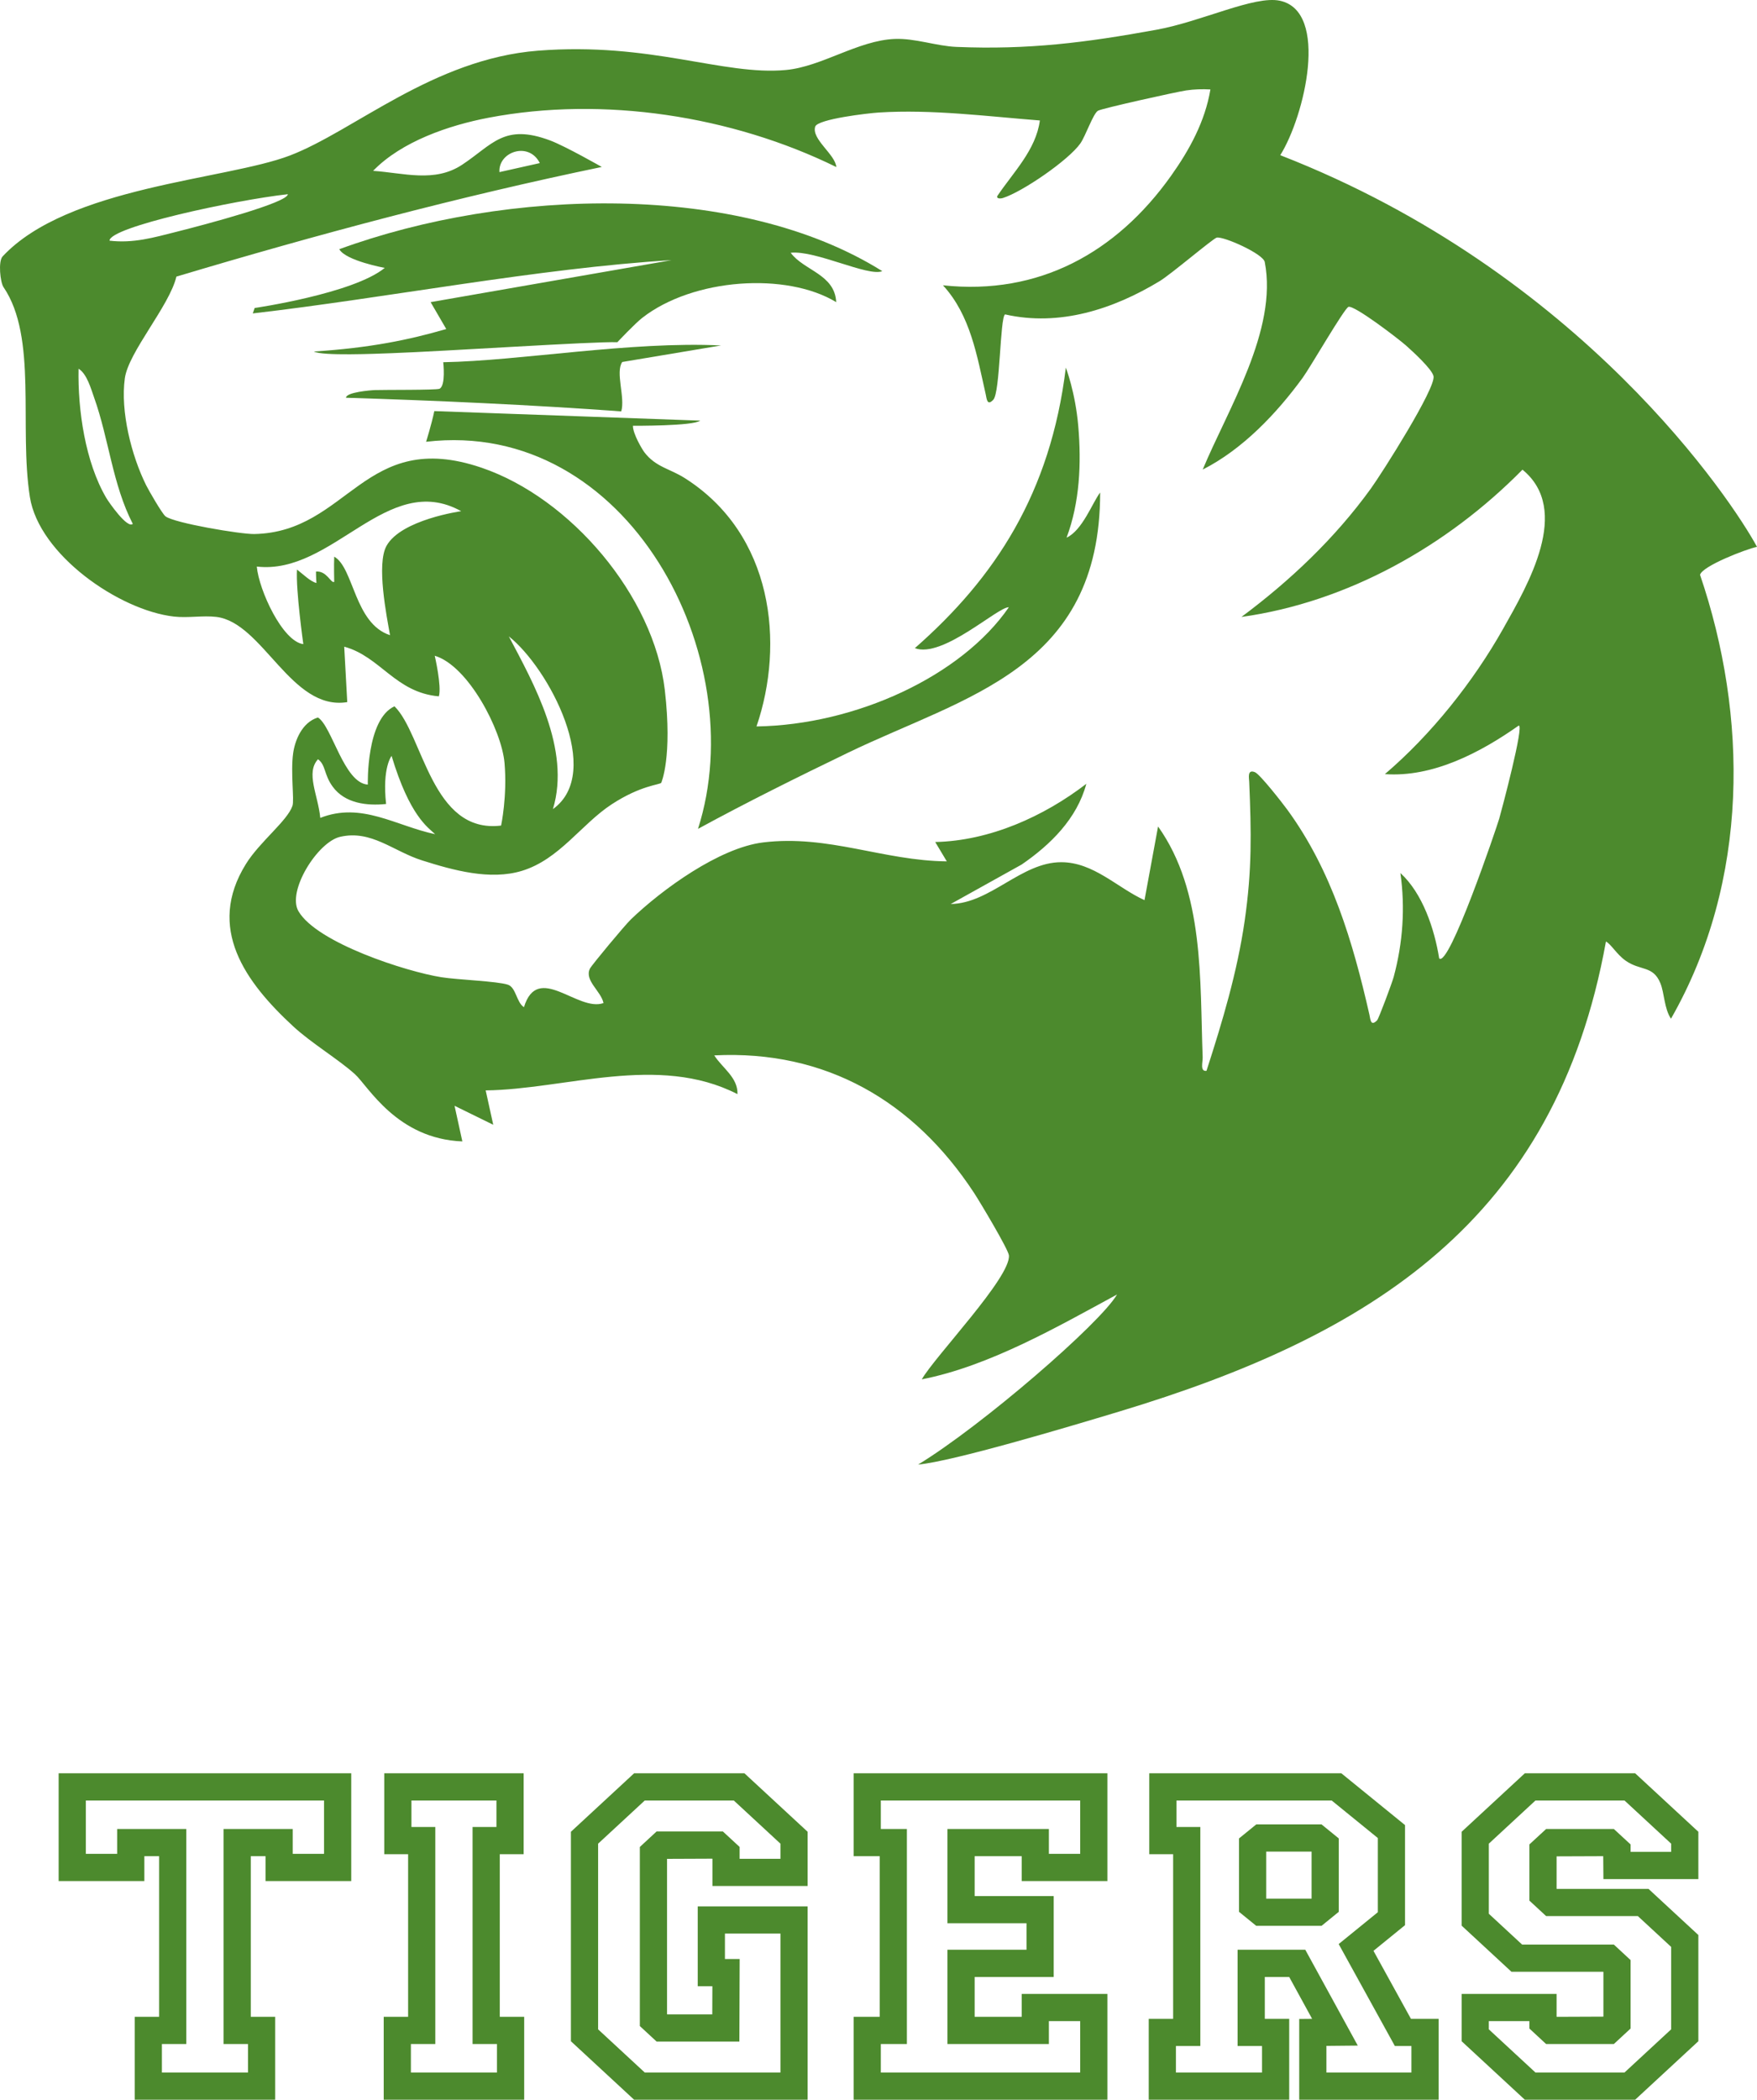
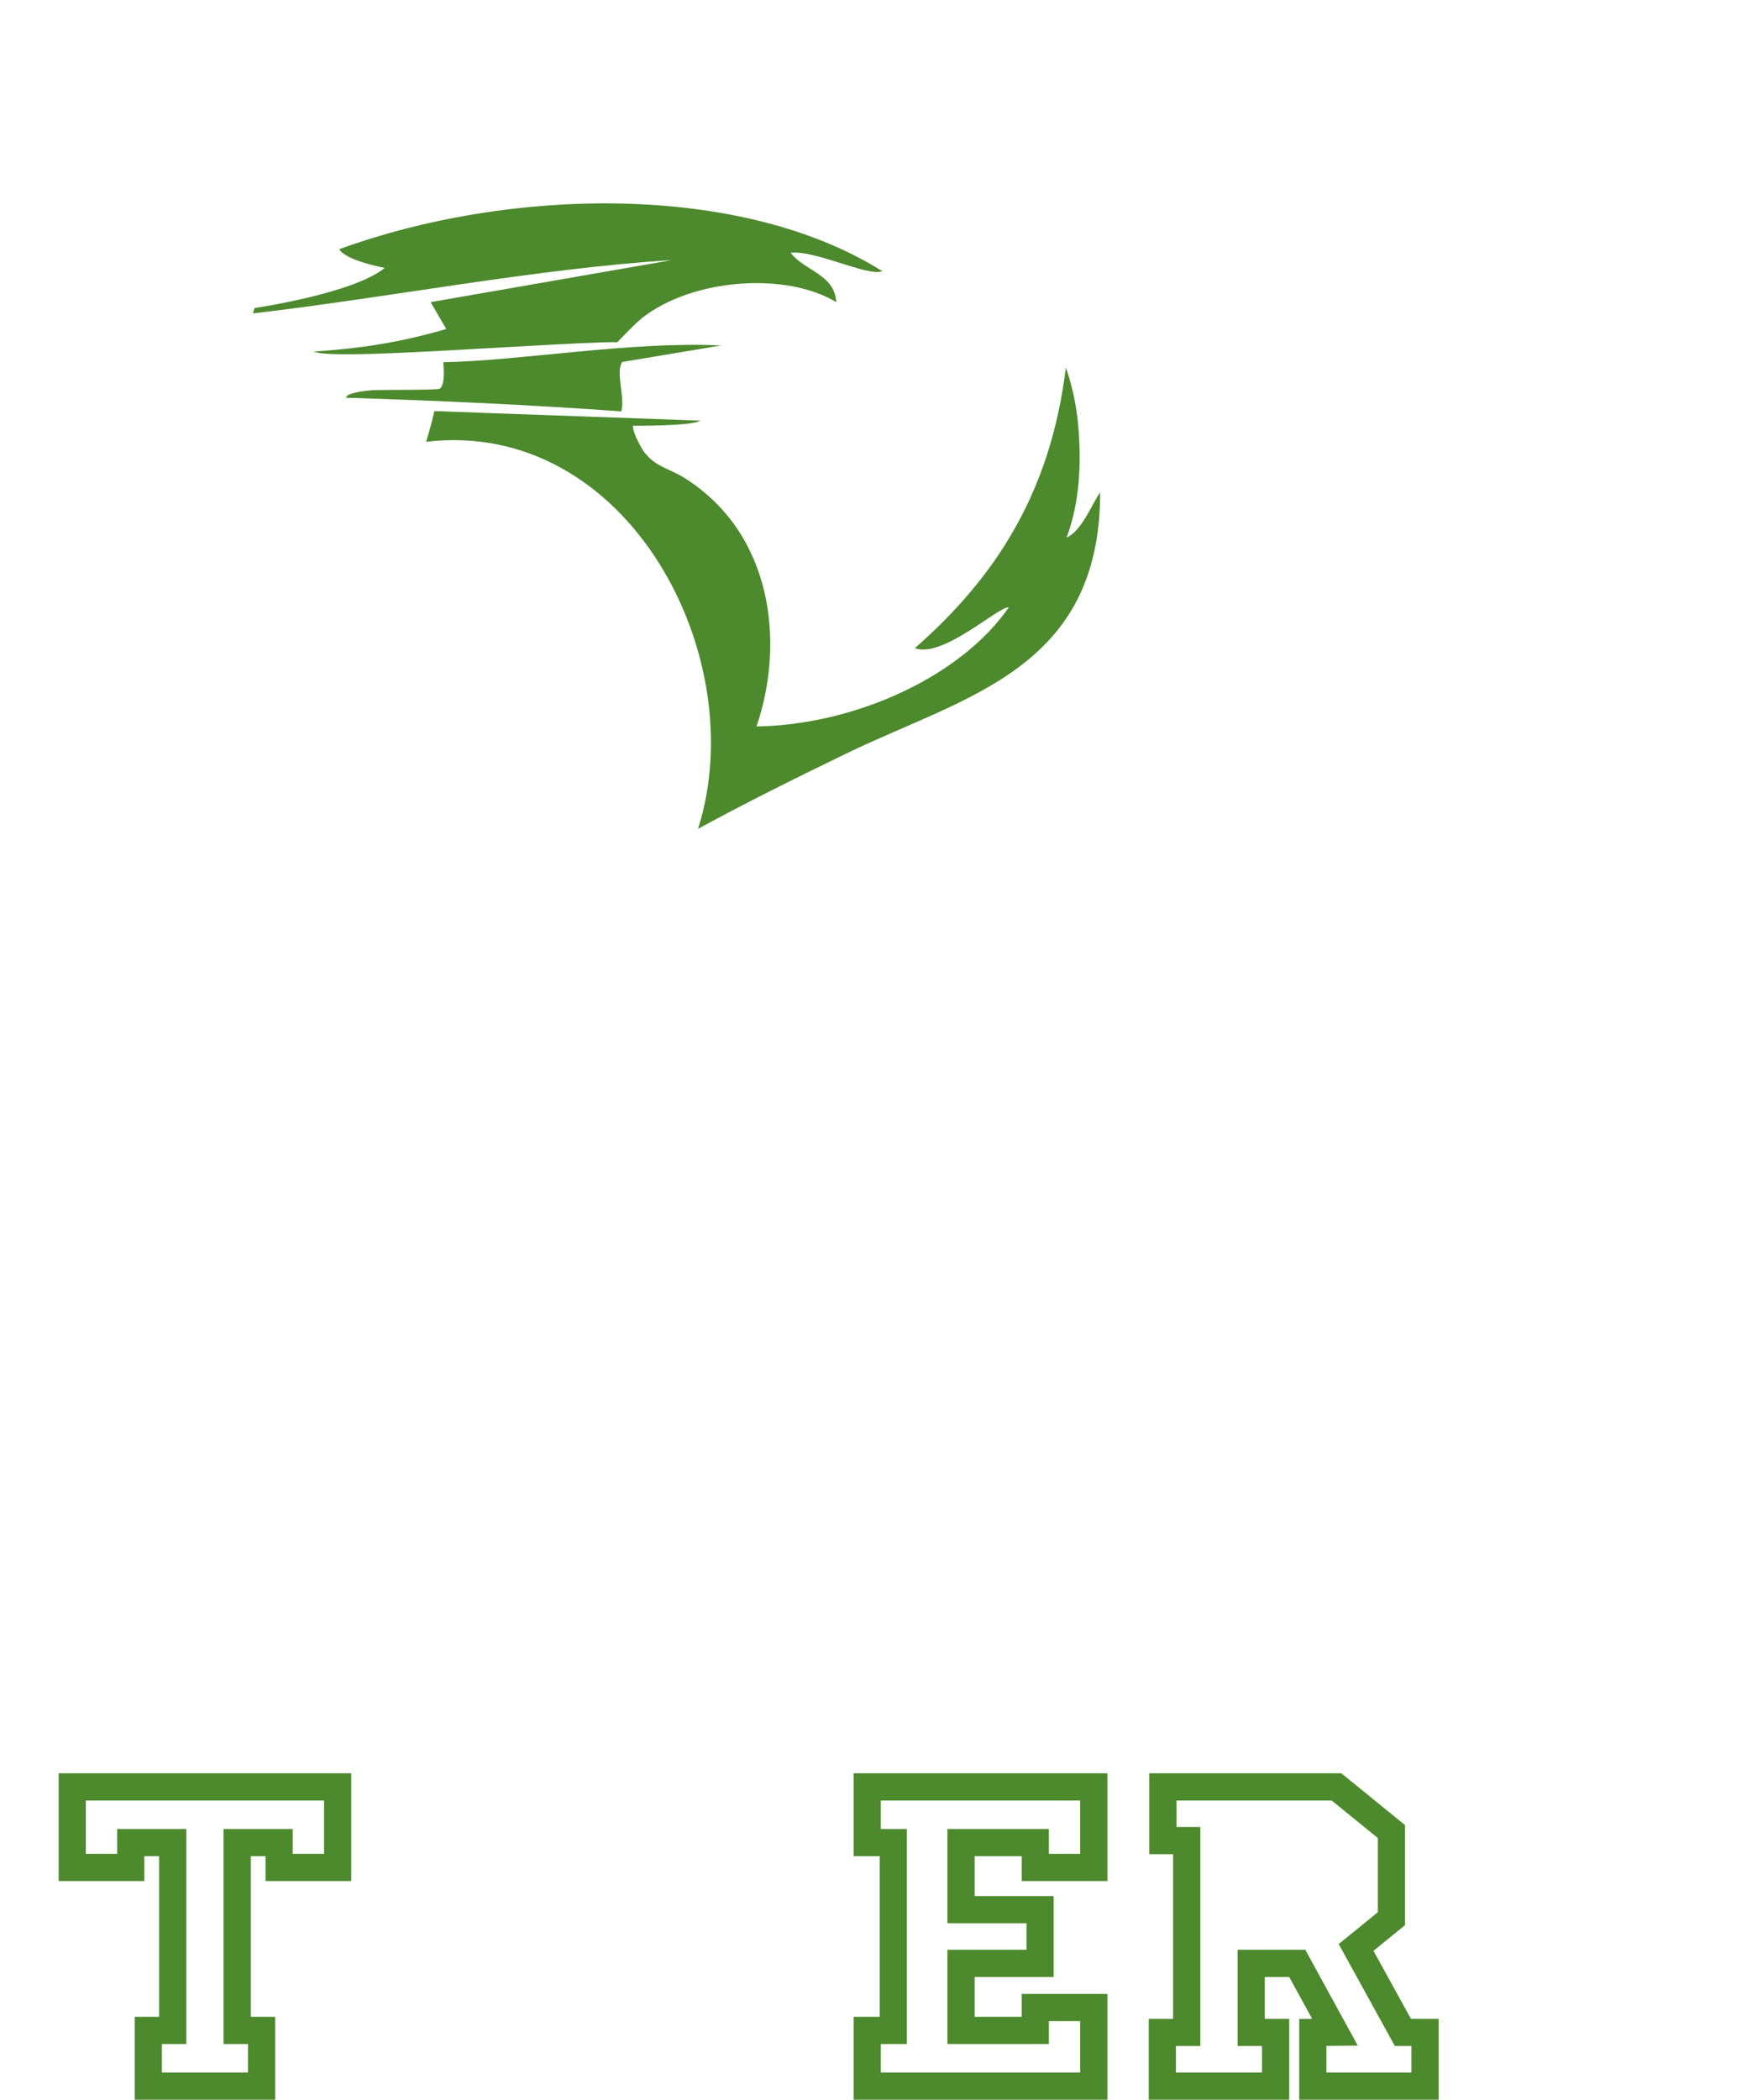
<svg xmlns="http://www.w3.org/2000/svg" id="Layer_1" version="1.1" viewBox="0 0 452.254 540.281">
  <defs>
    <style>
      .st0 {
        fill: #4c8a2d;
      }
    </style>
  </defs>
-   <path class="st0" d="M452.254,140.711c-6.248-11.594-45.106-70.588-122.714-100.779,6.266-9.974,12.69-37.009-.094-39.743-6.549-1.4-20.11,5.345-31.757,7.463-18.263,3.321-32.929,5.191-51.52,4.419-5.117-.213-10.649-2.268-15.88-2.051-9.459.393-18.77,7.136-27.992,7.99-16.208,1.501-34.702-7.252-63.833-4.966-26.969,2.117-47.316,20.655-63.839,26.97-16.453,6.289-57.101,7.943-73.947,25.959-1.193,1.276-.614,6.681.223,7.909,8.8,12.918,3.954,35.937,6.785,53.984,2.333,14.866,22.986,29.178,37.077,30.784,3.619.412,7.446-.321,10.89.085,12.031,1.421,19.291,24.29,33.73,21.927l-.781-14.261c9.335,2.541,13.134,11.79,24.358,12.779.776-2.541-1.059-10.447-1.059-10.447,8.621,2.556,17.226,19.133,17.96,27.561.746,8.56-.878,16.134-.878,16.134-17.929,2.217-20.047-23.435-27.444-30.686-7.332,3.345-6.862,20.145-6.862,20.145-6.165-.377-9.223-15.059-12.847-17.27-4.195,1.302-5.944,6.071-6.377,9.214-.682,4.951.34,12.003-.172,13.513-1.316,3.88-8.415,9.226-11.987,14.978-10.246,16.5-.145,30.389,12.184,41.777,4.685,4.328,11.571,8.424,15.859,12.282,3.406,3.064,10.776,16.659,27.67,17.318l-2.006-9.167,9.959,4.885-1.947-8.843c20.441-.239,44.394-9.51,64.811.959.154-4.283-3.945-6.758-5.976-9.971,28.795-1.445,51.431,11.858,66.88,35.396,1.488,2.267,8.81,14.509,8.964,16.056.559,5.602-19.045,25.983-22.426,31.909,17.36-3.4,34.872-13.49,50.259-21.835-4.329,7.435-34.716,33.724-51.2,43.765,9.035-.847,38.434-9.624,51.764-13.647,64.686-19.522,112.327-49.119,125.279-120.933,1.29.611,2.73,3.26,5.057,4.907,3.817,2.701,7.072,1.188,8.965,5.826,1.026,2.515.967,6.524,2.722,9.119,20.329-35.576,19.776-78.117,7.482-114.212.542-2.269,12.001-6.682,14.659-7.2ZM74.09,49.971c0,2.173-21.213,7.799-28.72,9.688-5.81,1.462-11.034,2.997-17.178,2.269,0-3.523,32.159-10.428,45.898-11.958ZM27.367,128.142c-5.439-9.252-7.36-22.669-7.147-33.265,2.16,1.312,3.189,5.136,4.016,7.451,3.787,10.603,4.723,22.341,9.943,32.465-1.38,1.34-6.178-5.574-6.811-6.651ZM99.499,140.436c-2.649,4.717.014,18.063.896,23.004-9.212-3-9.294-17.365-14.365-20.202-.106,2.166,0,6.49,0,6.49-.882.423-1.871-2.877-4.694-2.665,0,0,0,1.694.119,2.954-1.59-.413-3.296-2.142-5.008-3.466-.335,5.277,1.628,19.189,1.628,19.189-5.316-.642-11.422-13.842-11.975-19.955,19.611,2.266,33.588-24.805,52.611-14.252,0,0-15.424,2.153-19.214,8.902ZM81.855,195.362c2.035,1.505,1.481,3.89,3.766,7.034,3.147,4.33,8.775,4.99,13.762,4.48-1.035-9.365,1.412-12.376,1.412-12.376,4.659,15.482,9.365,18.4,11.211,20.147-10.079-2.116-18.929-8.382-29.564-4.194-.565-5.88-3.812-11.576-.587-15.09ZM390.896,186.714c1.575-.51-4.5,22.242-4.998,23.947-.685,2.348-12.953,38.516-15.453,35.935-1.217-7.6-4.275-16.745-9.979-21.958,1.262,8.957.639,17.954-1.726,26.73-.392,1.453-3.858,10.777-4.286,11.196-1.682,1.647-1.693-.293-1.965-1.487-4.262-18.717-9.677-37.048-21.138-52.74-1.273-1.743-7.026-9.111-8.327-9.642-2.022-.826-1.518,1.465-1.476,2.468.548,13.065.734,22.622-1.17,35.787-1.911,13.213-5.739,25.951-9.825,38.587-1.735.238-.94-2.271-.985-3.476-.74-19.768.467-42.62-11.479-59.396l-3.494,18.957c-7.054-3.225-13.098-9.769-21.446-9.768-10.259.001-18.208,10.595-28.432,10.76l18.264-10.162c7.396-5.085,14.227-11.774,16.644-20.77-10.972,8.427-24.896,14.673-38.899,14.977l2.983,4.98c-16.354-.153-30.475-6.926-47.279-4.874-11.249,1.373-26.017,12.085-34.06,19.828-1.506,1.45-10.056,11.708-10.517,12.637-1.509,3.04,2.854,5.779,3.493,8.866-6.646,2.381-16.904-10.56-20.481,1.063-1.932-1.222-2.024-5.091-4.141-5.788-2.748-.905-12.911-1.258-17.087-1.917-9.085-1.434-32.104-8.864-36.819-17.001-2.987-5.156,4.942-17.796,10.729-19.129,8.039-1.852,13.654,3.715,21.106,6.071,7.985,2.524,17.492,5.188,25.694,2.682,9.683-2.958,15.299-12.04,23.153-17.153,7.482-4.87,12.289-4.968,12.706-5.506,0,0,2.925-6.508.918-23.859-2.798-24.19-24.236-49.406-47.165-57.207-30.298-10.308-34.183,16.594-58.521,17.062-3.438.066-20.524-2.802-22.835-4.549-.831-.628-4.269-6.573-4.978-7.996-3.798-7.63-6.669-19.048-5.489-27.541.939-6.756,11.486-18.619,13.271-26.152,36.097-10.798,72.568-20.556,109.497-28.214,0,0-9.371-5.346-13.283-6.813-11.908-4.464-14.816,1.069-22.696,6.261-7.071,4.658-15.011,2.088-22.884,1.553,7.316-7.562,19.521-11.725,29.729-13.67,29.541-5.63,62.675-.482,89.499,12.691-.252-3.251-6.438-7.18-5.437-10.392.609-1.955,13.627-3.464,16.374-3.638,13.661-.866,27.864.984,41.46,2.048-1.017,7.604-6.848,13.325-10.974,19.467-.213.681.819.683,1.471.478,4.993-1.571,16.857-9.702,19.912-14.023,1.353-1.912,3.293-7.686,4.546-8.428,1.003-.594,20.2-4.859,22.712-5.227,2.081-.305,4.138-.366,6.227-.25-1.363,8.21-5.391,15.573-10.159,22.268-14.053,19.733-33.997,30.769-58.68,28.127,7.104,7.749,8.746,18.131,10.986,27.957.275,1.205.338,3.216,1.97,1.494,1.781-1.879,1.708-21.023,3.017-21.967,14.015,3.195,27.915-1.348,39.815-8.562,2.946-1.786,13.778-11.016,14.684-11.193,1.801-.353,11.943,4.161,12.354,6.273,3.409,17.515-9.55,37.947-15.969,53.414,10.253-5.198,19.005-14.396,25.748-23.641,1.923-2.636,10.74-17.919,11.78-18.23,1.53-.458,12.882,8.241,14.817,9.96,1.694,1.506,6.673,6.049,7.067,7.867.661,3.055-13.303,25.023-16.126,28.927-9.234,12.768-20.708,23.653-33.317,33.038,27.415-3.821,53.049-18.321,72.34-37.899,12.679,10.366,1.43,29.558-4.97,40.922-7.704,13.679-18.552,27.281-30.446,37.417,12.332.879,24.523-5.506,34.425-12.475ZM130.974,163.75c10.229,8.083,24.55,34.984,11.35,44.443,4.68-15.428-5.082-32.541-11.35-44.443ZM128.56,44.288c-.353-5.223,7.56-7.986,10.385-2.324l-10.385,2.324Z" />
  <path class="st0" d="M274.536,138.346c3.411-9.088,3.83-19.176,3.012-28.694-.753-8.753-3.2-15.059-3.2-15.059-3.953,32.376-18.242,54.104-38.87,72.188,7.175,2.696,21.459-10.729,24.197-10.522-12.245,17.769-39.492,30.275-64.95,30.663,7.296-21.316,4.33-49.506-18.522-63.935-3.821-2.413-7.464-2.807-10.372-6.653-.436-.577-2.918-4.612-2.918-6.777,0,0,15.623.094,17.311-1.323l-68.428-2.455c-.742,3.519-2.119,7.896-2.119,7.896,52.052-6.104,84.106,55.553,69.988,99.6,12.666-6.899,25.682-13.349,38.682-19.623,30.107-14.531,64.842-21.459,64.835-66.918-1.941,2.506-4.553,9.741-8.647,11.612Z" />
  <path class="st0" d="M100.654,90.884c14.561-.533,52.047-3.044,58.258-2.832,0,0,4.489-4.777,6.423-6.282,13.145-10.229,37.129-11.788,49.906-4.024-.353-7.2-8.331-8.11-11.717-12.706,6.382-.705,19.976,6.235,23.576,4.729-36.8-23.059-96.546-21.451-139.764-5.647,1.623,2.965,11.698,4.813,11.698,4.813-8.098,6.622-33.486,10.316-33.486,10.316l-.476,1.393c34.301-3.953,73.387-11.609,107.794-13.706l-62.025,10.807,4.023,6.918c-9.683,2.811-19.576,4.847-34.071,5.788,2.118,1.177,15.995.574,19.859.432Z" />
  <path class="st0" d="M160.162,93.147l25.433-4.257c-23.294-1.12-51.67,3.962-71.506,4.315,0,0,.706,6.071-.968,6.831-.795.361-14.416.25-16.608.334-1.21.046-7.453.565-7.447,1.976,22.335.677,48.569,1.866,70.839,3.51,1.081-3.519-1.556-10.04.257-12.71Z" />
-   <path class="st0" d="M392.49,456.288l-16.265,15.048v24.154l12.83,11.87h23.609l.054.05v11.493l-12.002.049-.051-.047v-5.848h-24.439v12.176l16.265,15.048h28.401l16.266-15.048v-27.333l-12.83-11.869h-23.612l-.051-.047v-8.322l12.005-.045.049,5.894h24.439v-12.176l-16.266-15.048h-28.401ZM430.157,476.511h-10.439v-1.916l-4.314-3.978h-17.426l-4.314,3.978v14.451l4.311,3.984h23.61l8.571,7.93v21.212l-12.007,11.108h-22.919l-12.006-11.108v-2.115h10.439v1.904l4.307,3.99h17.436l4.311-3.988v-17.61l-4.31-3.993h-23.612l-8.571-7.931v-18.033l12.006-11.108h22.919l12.007,11.108v2.115Z" />
  <path class="st0" d="M219.725,477.617h6.709v41.335h-6.709v21.329h65.319v-27.22h-22.059v5.891h-12.112v-10.258h20.352v-20.819h-20.352v-10.258h12.112v6.4h22.059v-27.73h-65.319v21.329ZM226.725,525.952h6.709v-55.335h-6.709v-7.329h51.319v13.729h-8.059v-6.4h-26.112v24.258h20.352v6.819h-20.352v24.258h26.112v-5.891h8.059v13.22h-51.319v-7.329Z" />
-   <path class="st0" d="M128.642,477.107h6.144v-20.819h-35.881v20.819h6.144v41.845h-6.283v21.329h36.159v-21.329h-6.282v-41.845ZM127.924,533.281h-22.159v-7.329h6.283v-55.845h-6.144v-6.819h21.881v6.819h-6.144v55.845h6.282v7.329Z" />
-   <path class="st0" d="M344.605,473.049l-4.438-3.609h-16.807l-4.438,3.609v18.884l4.438,3.608h16.806l4.438-3.608v-18.884ZM337.605,488.541h-11.682v-12.102h11.682v12.102Z" />
  <path class="st0" d="M353.533,501.97l8.123-6.604v-25.75l-16.393-13.328h-49.44v20.819h6.144v42.355h-6.282v20.819h36.159v-20.819h-6.282v-10.768h6.276l5.9,10.77-3.316.031v20.786h35.881v-20.819h-7.127l-9.642-17.491ZM363.302,533.281h-21.881v-6.853l8.071-.078-13.508-24.656h-17.423v24.768h6.282v6.819h-22.159v-6.819h6.282v-56.355h-6.144v-6.819h39.954l11.879,9.658v19.09l-10.077,8.192,14.462,26.233h4.261v6.819Z" />
-   <path class="st0" d="M163.22,456.288l-16.266,15.048v53.898l16.266,15.048h44.666v-49.753h-28.289v20.553h3.769l-.027,7.235-11.59-.002-.053-.049v-39.962l11.63-.048.052.048v6.989h24.507v-13.957l-16.266-15.048h-28.4ZM200.886,478.292h-10.507v-3.05l-4.311-3.987h-17.06l-4.311,3.987v46.083l4.311,3.988,21.307.002.078-21.235h-3.794v-6.553h14.289v35.753h-34.925l-12.007-11.108v-47.776l12.007-11.108h22.918l12.007,11.108v3.897Z" />
  <path class="st0" d="M15.097,484.017h22.059v-6.4h3.8v41.335h-6.282v21.329h36.159v-21.329h-6.282v-41.335h3.8v6.4h22.059v-27.73H15.097v27.73ZM22.097,463.288h61.312v13.729h-8.059v-6.4h-17.8v55.335h6.282v7.329h-22.159v-7.329h6.282v-55.335h-17.8v6.4h-8.059v-13.729Z" />
</svg>